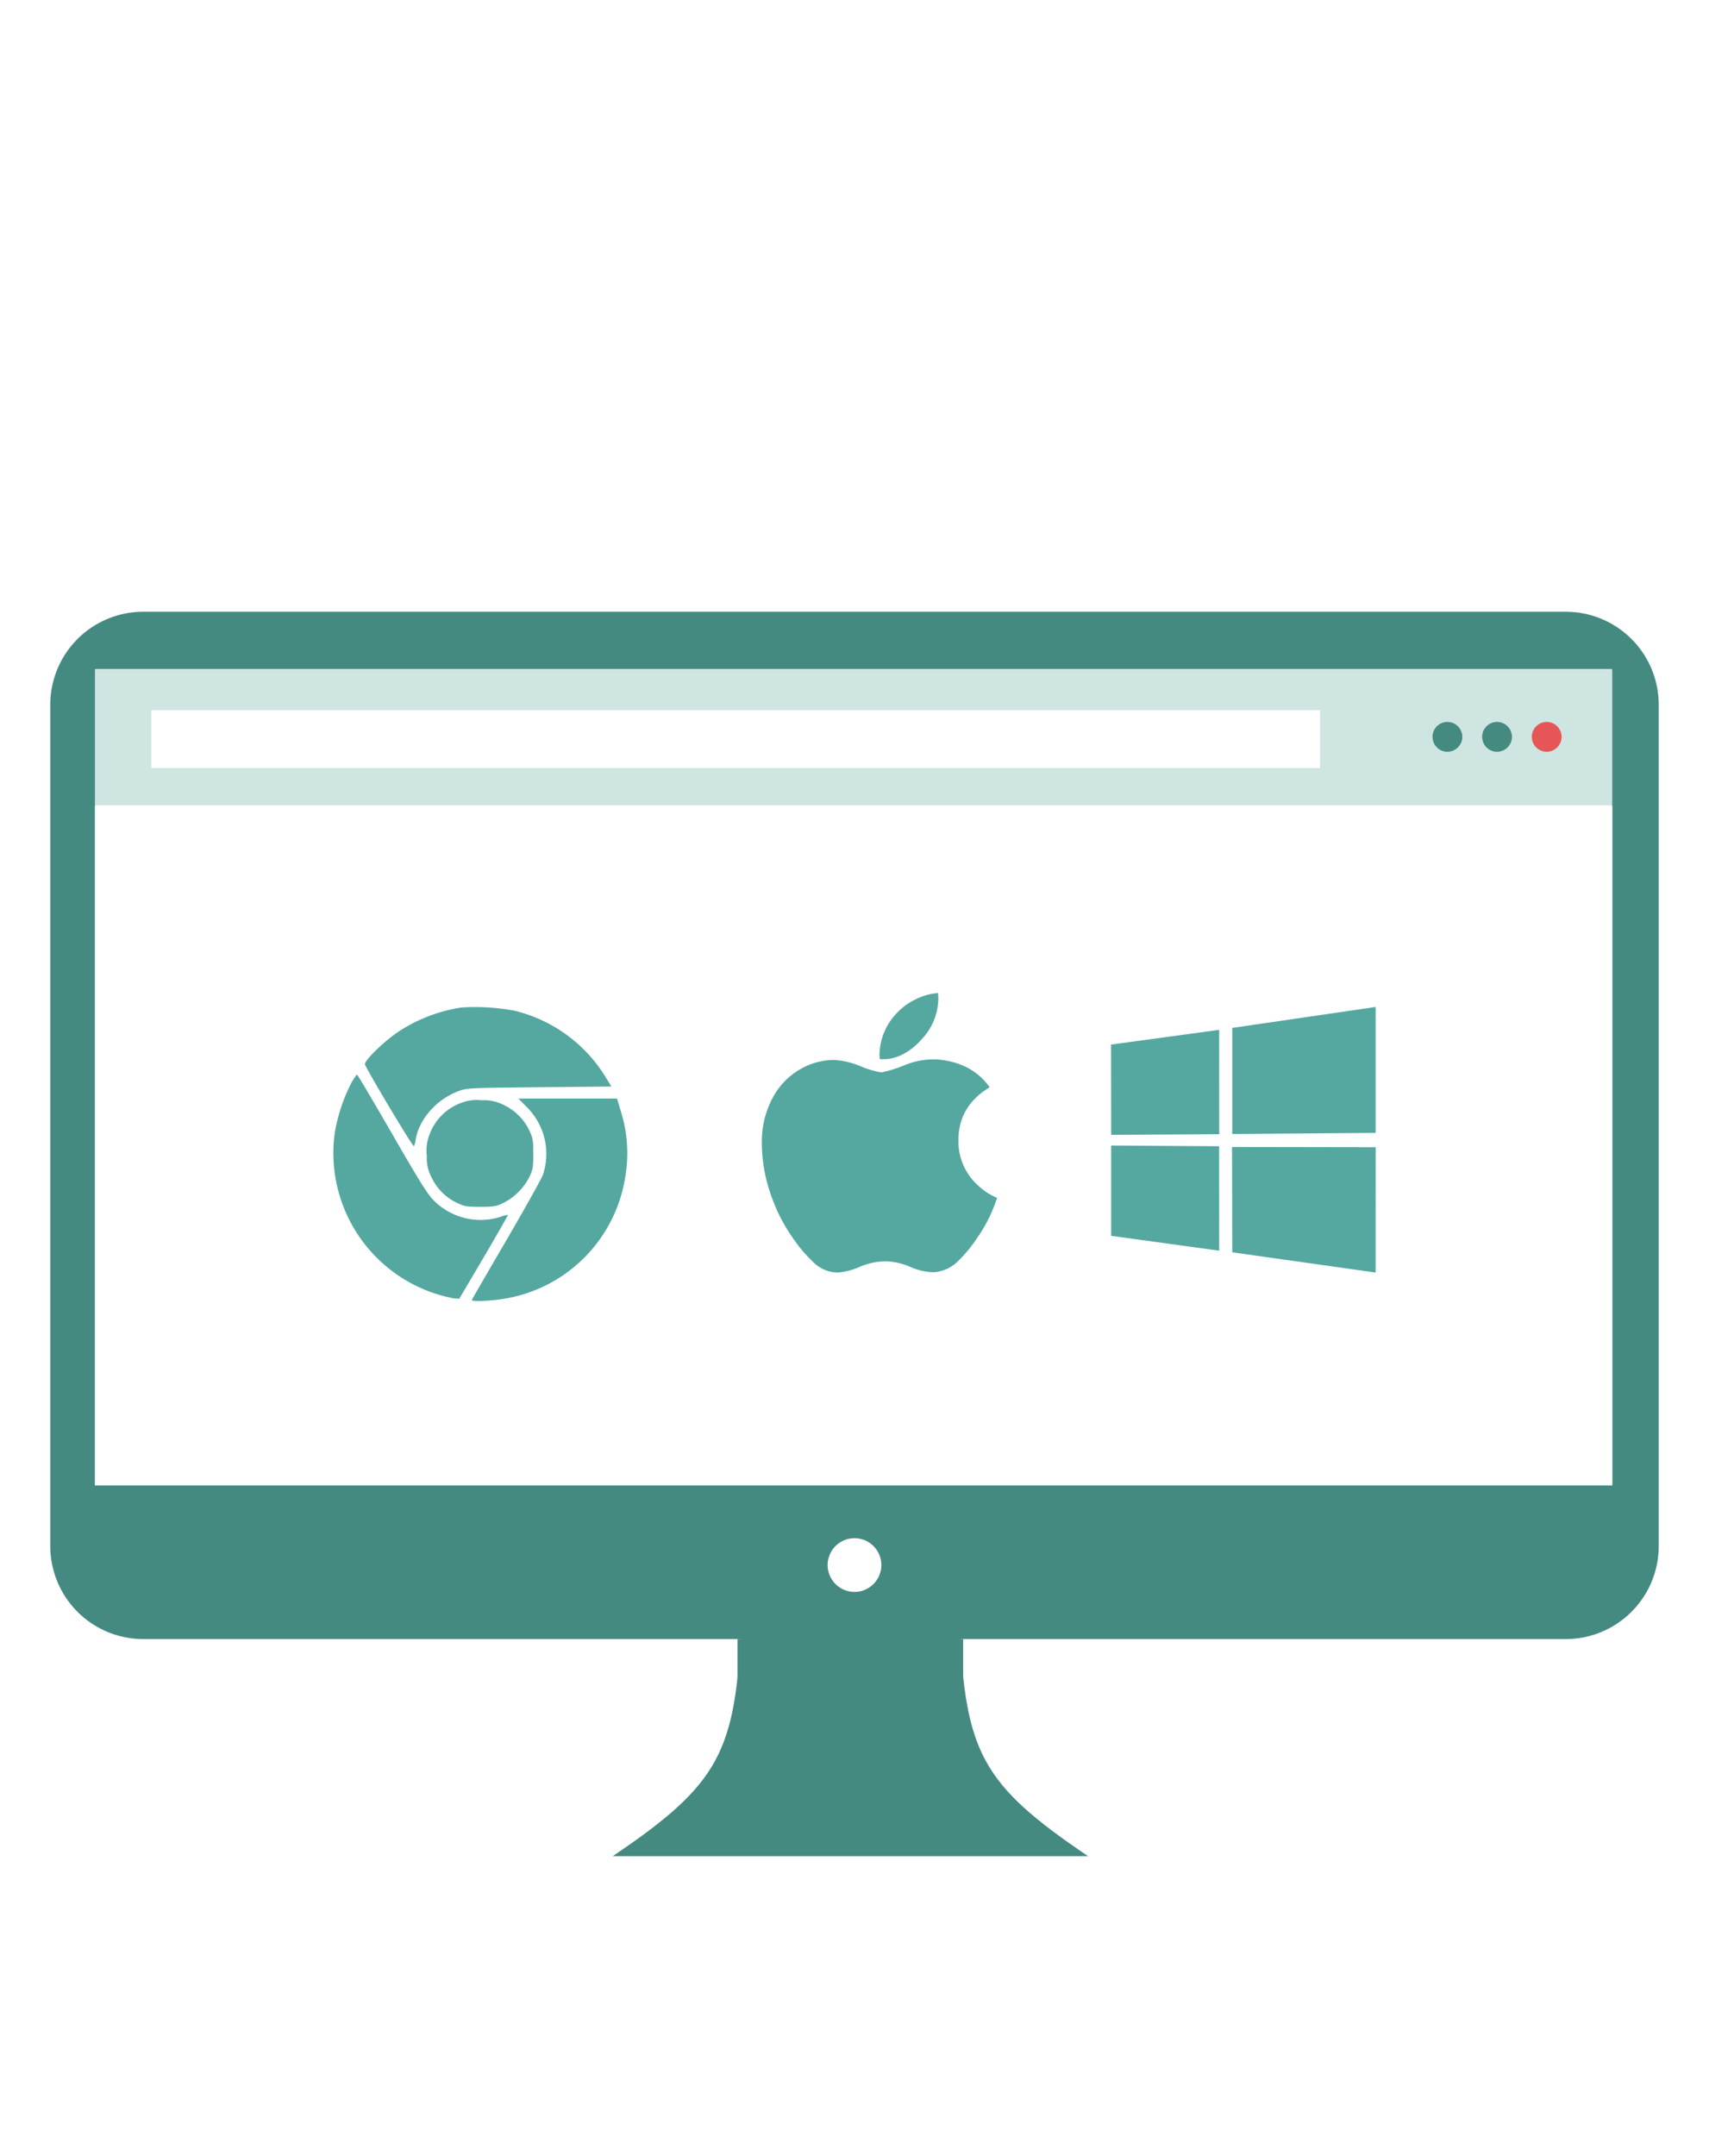
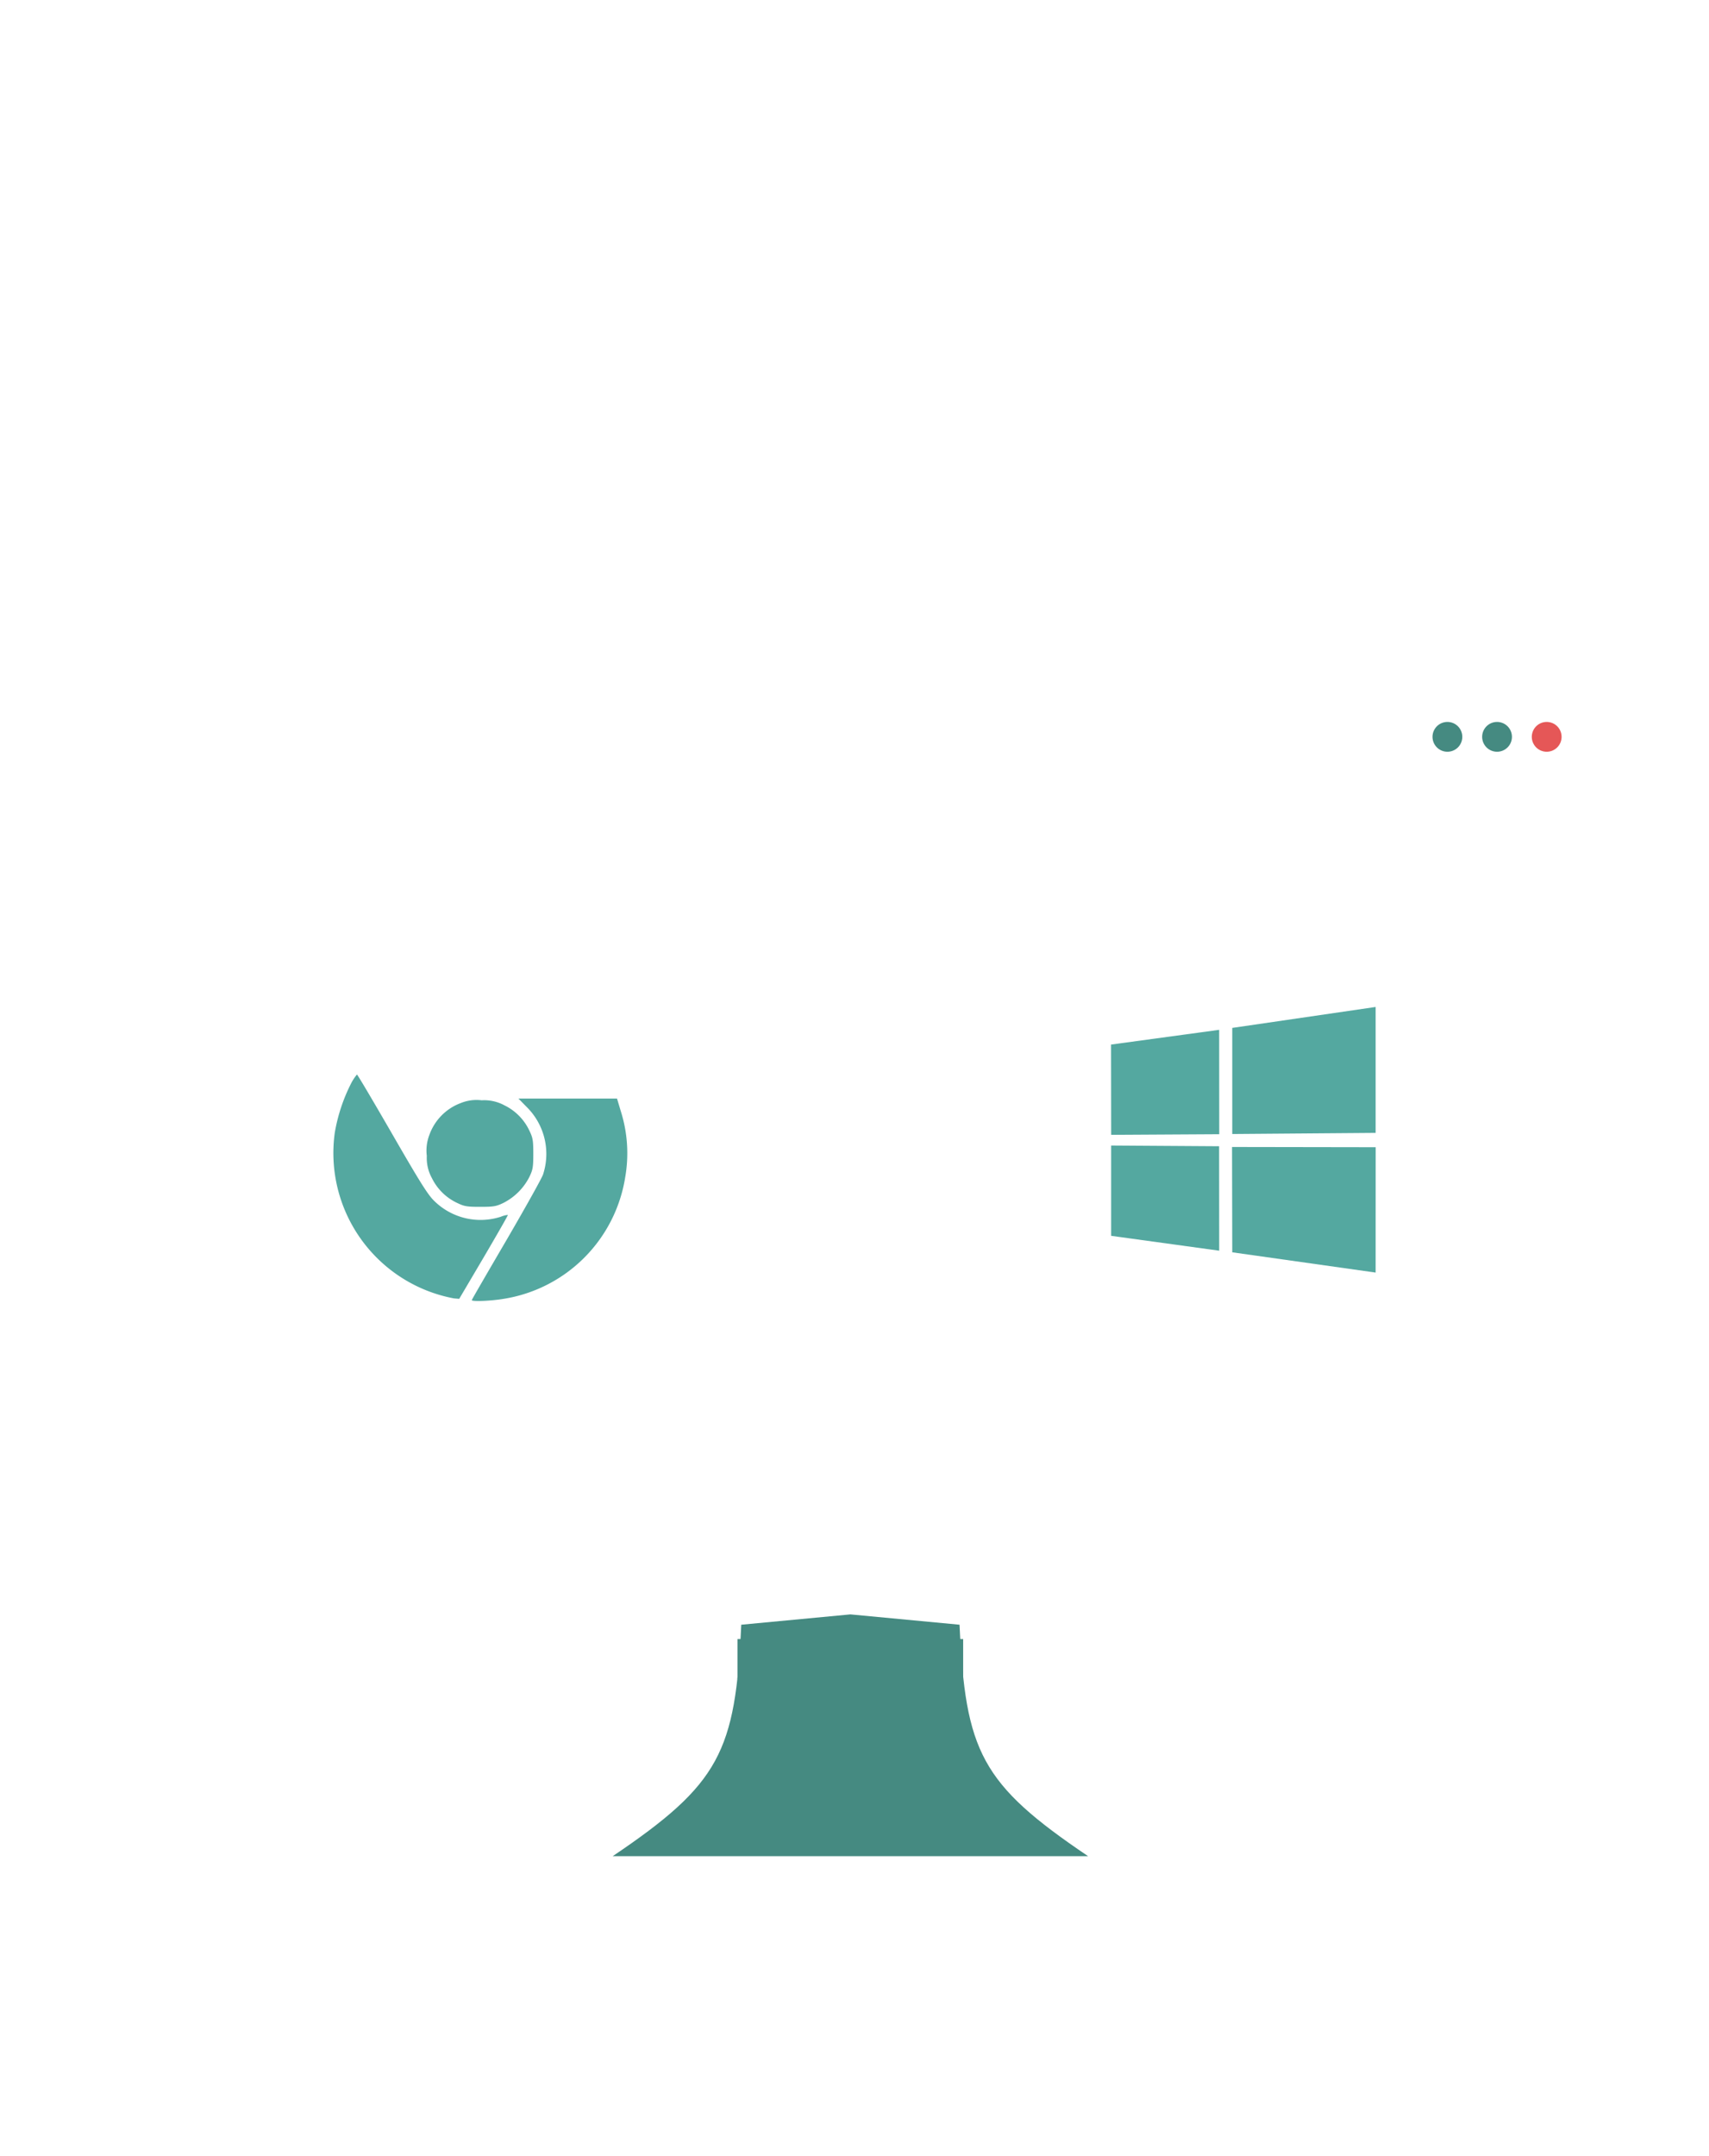
<svg xmlns="http://www.w3.org/2000/svg" id="img_edu_02-3" width="340" height="428.696" viewBox="0 0 340 428.696">
  <rect id="Rectangle_1529" data-name="Rectangle 1529" width="340" height="428.696" fill="#fff" />
  <g id="Group_1602" data-name="Group 1602" transform="translate(-5641.272 -1519.58)">
    <g id="Group_1602-2" data-name="Group 1602" transform="translate(5651.272 1641.213)">
      <path id="Path_948" data-name="Path 948" d="M641.747,1718.729c-1.164,25.25-4.243,31.635-25.579,46.023h94.586c-21.337-14.389-24.416-20.774-25.579-46.023l-21.713-2.052Z" transform="translate(-504.277 -1517.323)" fill="#458a81" fill-rule="evenodd" />
-       <path id="Path_949" data-name="Path 949" d="M18.451,618.857h283.1A18.5,18.5,0,0,1,320,637.308V802.317h0v2.349a18.5,18.5,0,0,1-18.45,18.45H18.451A18.5,18.5,0,0,1,0,804.666V637.308a18.5,18.5,0,0,1,18.451-18.451" transform="translate(0 -618.857)" fill="#458a81" fill-rule="evenodd" />
-       <path id="Path_950" data-name="Path 950" d="M49.166,681.469H350.581a.226.226,0,0,1,.225.225V843.782H48.941V681.694a.226.226,0,0,1,.225-.225" transform="translate(-40.054 -670.099)" fill="#cee5e2" />
      <path id="Path_951" data-name="Path 951" d="M857.033,1633.238a5.34,5.34,0,1,1-5.34,5.34,5.34,5.34,0,0,1,5.34-5.34" transform="translate(-697.034 -1449.036)" fill="#fff" fill-rule="evenodd" />
      <rect id="Rectangle_1531" data-name="Rectangle 1531" width="44.898" height="8.002" transform="translate(136.719 204.259)" fill="#458a81" style="mix-blend-mode: multiply;isolation: isolate" />
      <path id="Path_1488" data-name="Path 1488" d="M49.166,681.469H350.581a.21.21,0,0,1,.225.188V816.668H48.941V681.657a.209.209,0,0,1,.225-.188" transform="translate(-40.054 -642.985)" fill="#fff" />
      <path id="Path_952" data-name="Path 952" d="M1517.325,721.409a2.963,2.963,0,1,1-2.963,2.963,2.963,2.963,0,0,1,2.963-2.963" transform="translate(-1239.368 -699.5)" fill="#458a81" fill-rule="evenodd" />
      <path id="Path_953" data-name="Path 953" d="M1571.713,721.409a2.963,2.963,0,1,1-2.963,2.963,2.963,2.963,0,0,1,2.963-2.963" transform="translate(-1283.88 -699.5)" fill="#458a81" fill-rule="evenodd" />
      <path id="Path_954" data-name="Path 954" d="M1626.1,721.409a2.963,2.963,0,1,1-2.963,2.963,2.963,2.963,0,0,1,2.963-2.963" transform="translate(-1328.39 -699.5)" fill="#e55757" fill-rule="evenodd" />
      <rect id="Rectangle_8569" data-name="Rectangle 8569" width="232.529" height="11.503" transform="translate(20.104 19.574)" fill="#fff" />
    </g>
-     <path id="apple-svgrepo-com" d="M49.819,45.312a30.166,30.166,0,0,1-2.986,5.372,27.413,27.413,0,0,1-3.848,4.655,7.479,7.479,0,0,1-4.948,2.176,12.4,12.4,0,0,1-4.568-1.091,13.093,13.093,0,0,0-4.921-1.085,13.545,13.545,0,0,0-5.059,1.085,13.5,13.5,0,0,1-4.372,1.149,7.02,7.02,0,0,1-5.056-2.234,28.78,28.78,0,0,1-4.027-4.819,33.275,33.275,0,0,1-4.255-8.454,31,31,0,0,1-1.787-10.08A18.4,18.4,0,0,1,6.409,22.36a14.2,14.2,0,0,1,5.059-5.12A13.6,13.6,0,0,1,18.311,15.3,16.032,16.032,0,0,1,23.6,16.538a17.087,17.087,0,0,0,4.2,1.234,25.3,25.3,0,0,0,4.658-1.456,15.382,15.382,0,0,1,6.325-1.123q7.018.566,10.527,5.541-6.272,3.8-6.208,10.635a11.725,11.725,0,0,0,3.851,8.84A12.662,12.662,0,0,0,50.8,42.733c-.31.9-.637,1.755-.983,2.579ZM39.1,3.113a11.869,11.869,0,0,1-3.038,7.775c-2.445,2.854-5.4,4.506-8.6,4.246a8.641,8.641,0,0,1-.061-1.053,12.162,12.162,0,0,1,3.225-7.86,12.419,12.419,0,0,1,3.927-2.95A11.708,11.708,0,0,1,39.04,2,11.016,11.016,0,0,1,39.1,3.113Z" transform="translate(5788.847 1715.025)" fill="#54a8a0" />
    <g id="chrome-svgrepo-com" transform="translate(5707.587 1719.792)">
-       <path id="Path_1484" data-name="Path 1484" d="M23.43,2.1A31.4,31.4,0,0,0,10.912,6.859C7.958,8.8,3.9,12.765,4.16,13.441,4.724,14.906,13.751,29.986,13.9,29.7a5.354,5.354,0,0,0,.36-1.433c.731-4.05,4.167-7.907,8.471-9.512,1.661-.646,2-.646,16.068-.79l14.378-.137-1.155-1.889A29.376,29.376,0,0,0,33.9,2.75,42.98,42.98,0,0,0,23.43,2.107Z" transform="translate(2.142 -2.007)" fill="#54a8a0" />
      <path id="Path_1485" data-name="Path 1485" d="M5.515,8.4a34.276,34.276,0,0,0-3.237,9.819A29.4,29.4,0,0,0,26,51.113l1.041.085,4.9-8.3c2.676-4.559,4.839-8.331,4.784-8.386a4.755,4.755,0,0,0-1.407.366,13.131,13.131,0,0,1-13.363-3.263c-1.24-1.24-2.93-3.968-8.3-13.282C9.93,11.891,6.807,6.6,6.693,6.6A9.607,9.607,0,0,0,5.515,8.4Z" transform="translate(-1.997 6.833)" fill="#54a8a0" />
      <path id="Path_1486" data-name="Path 1486" d="M22.335,9.9A13.114,13.114,0,0,1,25.6,23.319c-.251.76-3.544,6.641-7.313,13.115-3.772,6.442-6.869,11.787-6.869,11.872,0,.336,3.883.167,6.36-.254a29.106,29.106,0,0,0,24.168-24.2,27.673,27.673,0,0,0-.9-13.167l-.731-2.448H20.7L22.332,9.9Z" transform="translate(16.126 9.979)" fill="#54a8a0" />
      <path id="Path_1487" data-name="Path 1487" d="M14.958,8.978a10.547,10.547,0,0,0-6.076,6.278,8.662,8.662,0,0,0-.506,4.164,8.259,8.259,0,0,0,1.015,4.418,10.61,10.61,0,0,0,5.12,4.98c1.351.646,1.912.731,4.5.731,2.617,0,3.149-.085,4.559-.76a11.756,11.756,0,0,0,5.234-5.234c.673-1.4.757-1.939.757-4.556,0-2.591-.085-3.152-.731-4.5a10.592,10.592,0,0,0-4.98-5.117,8.444,8.444,0,0,0-4.562-1.018,8.349,8.349,0,0,0-4.328.62Z" transform="translate(10.221 10.193)" fill="#54a8a0" />
    </g>
    <path id="windows-svgrepo-com" d="M3,10.477l21.513-2.93L24.525,28.3l-21.5.123ZM24.5,30.692l.018,20.77-21.5-2.956V30.551ZM27.113,7.164,55.638,3V28.037l-28.525.225V7.164ZM55.647,30.888,55.638,55.81,27.113,51.781l-.041-20.94,28.575.047Z" transform="translate(5859.311 1716.792)" fill="#54a8a0" />
  </g>
</svg>